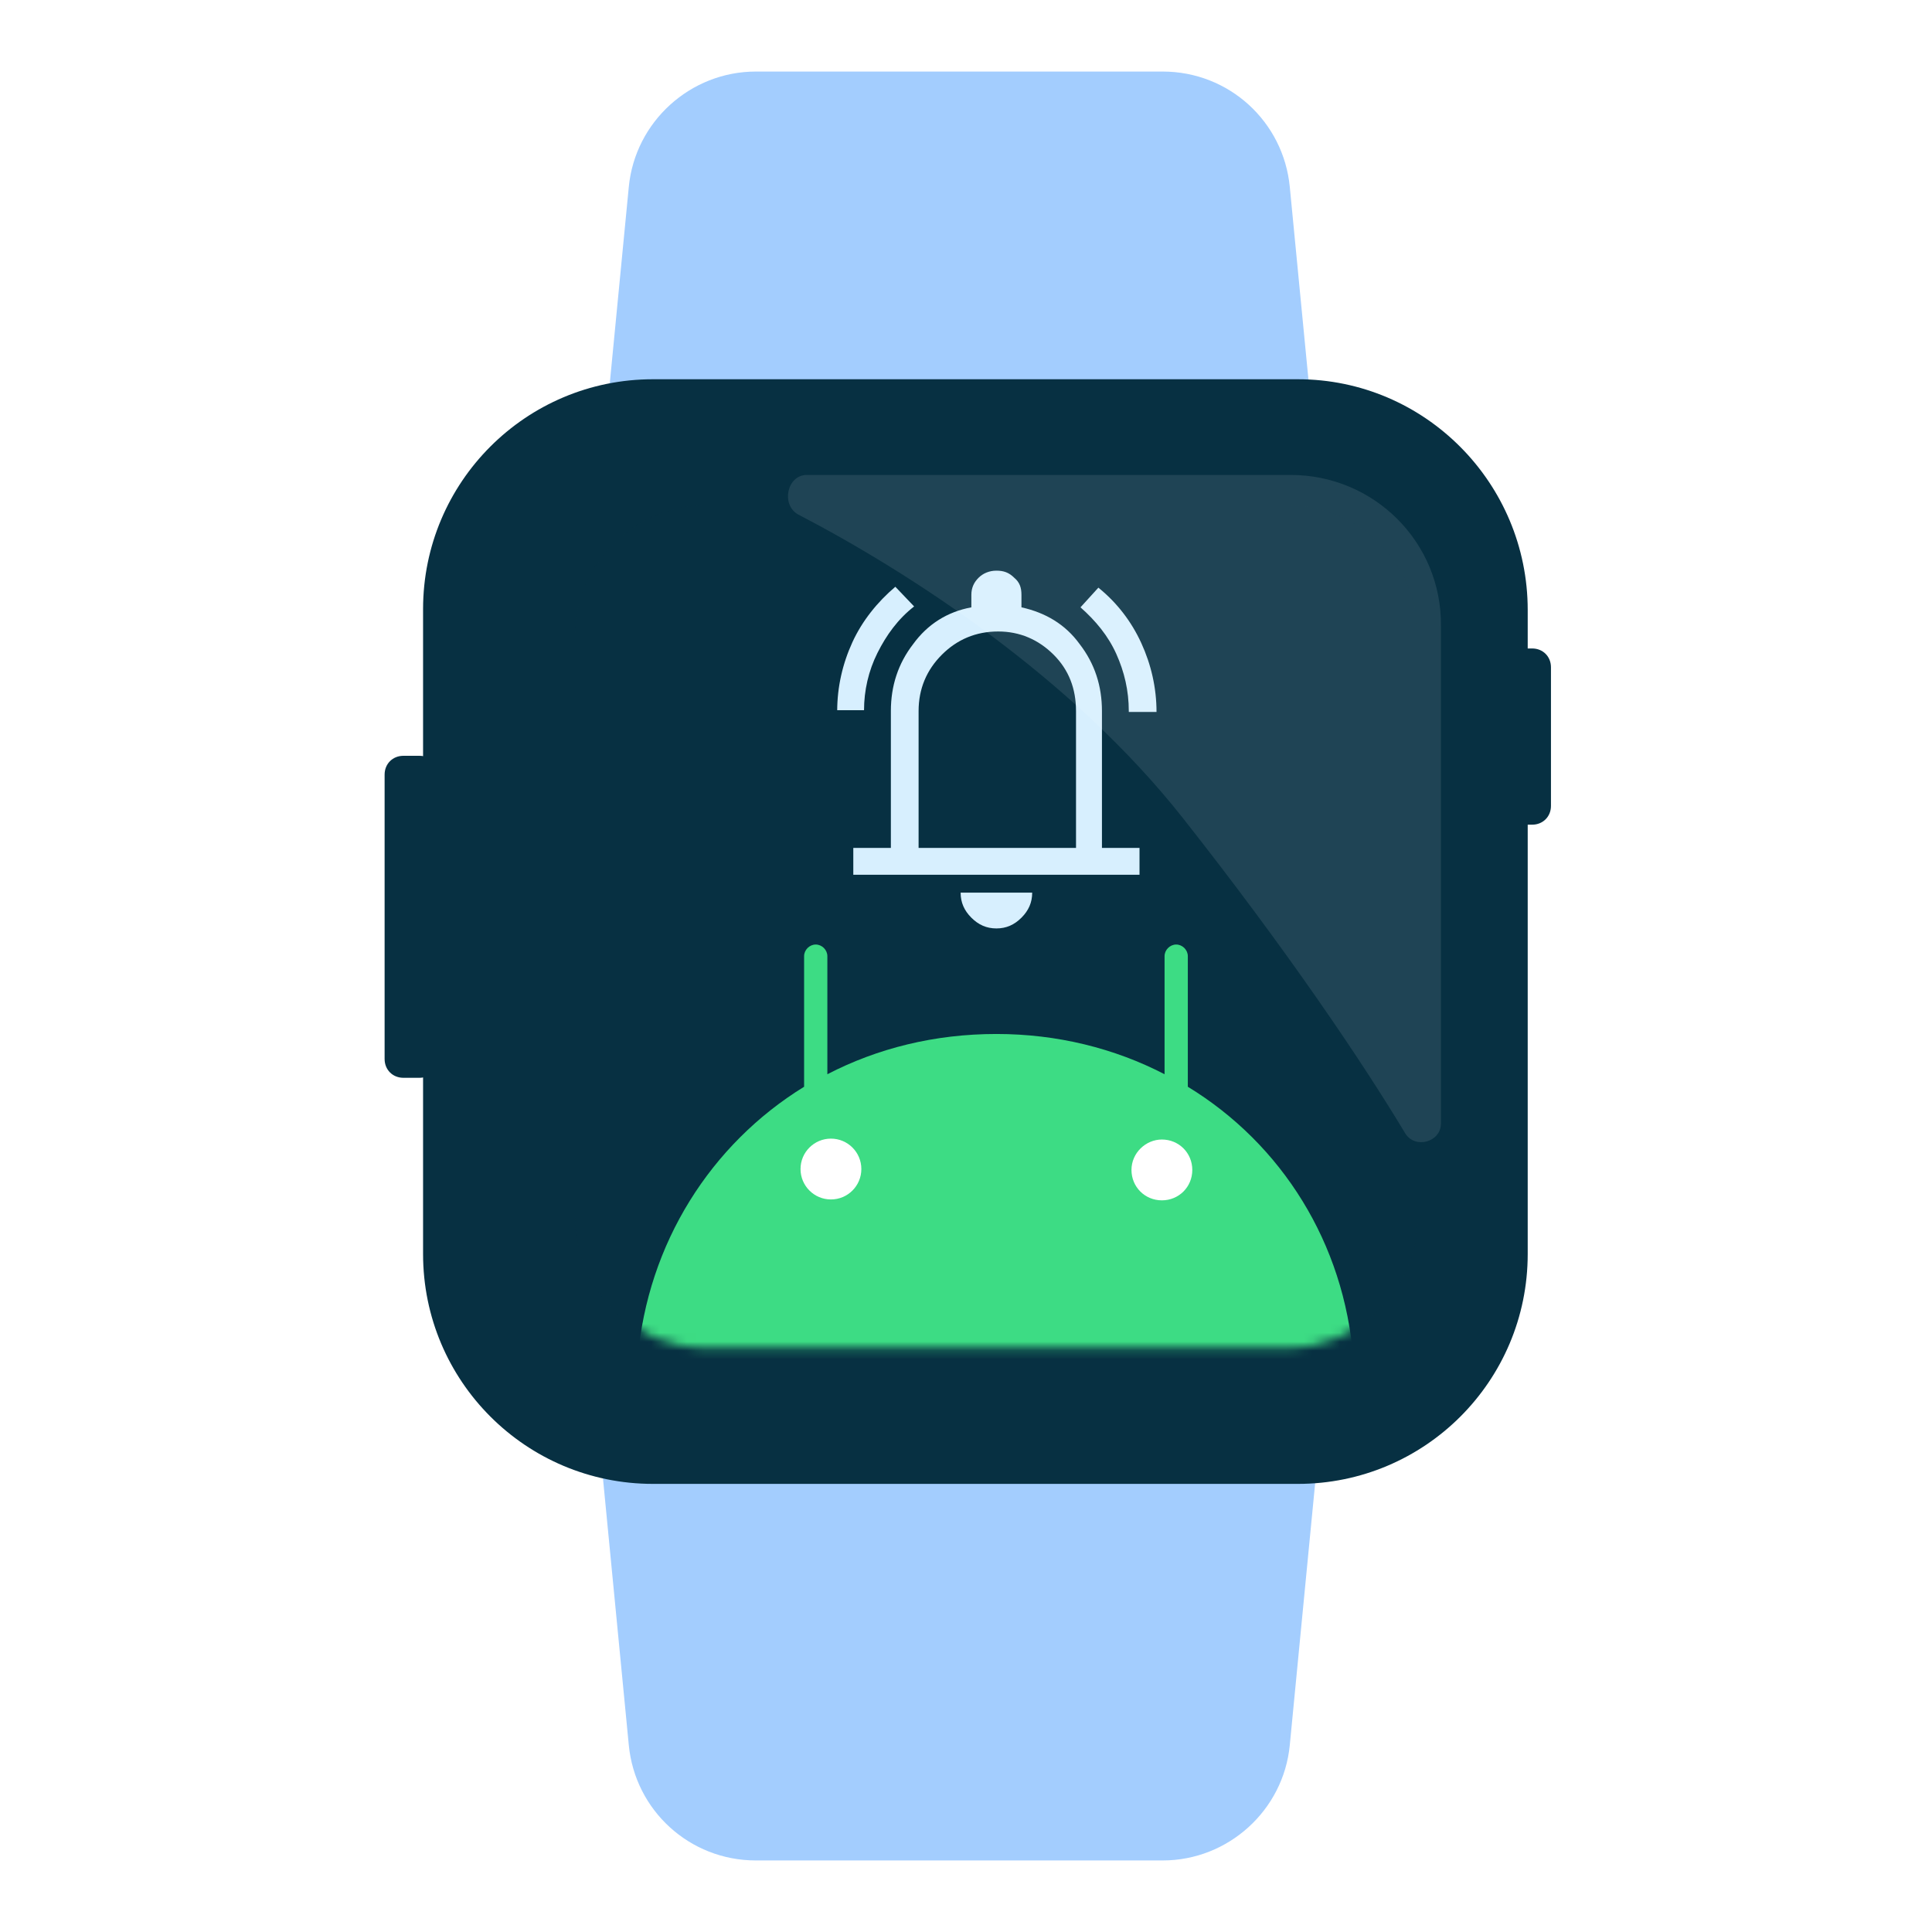
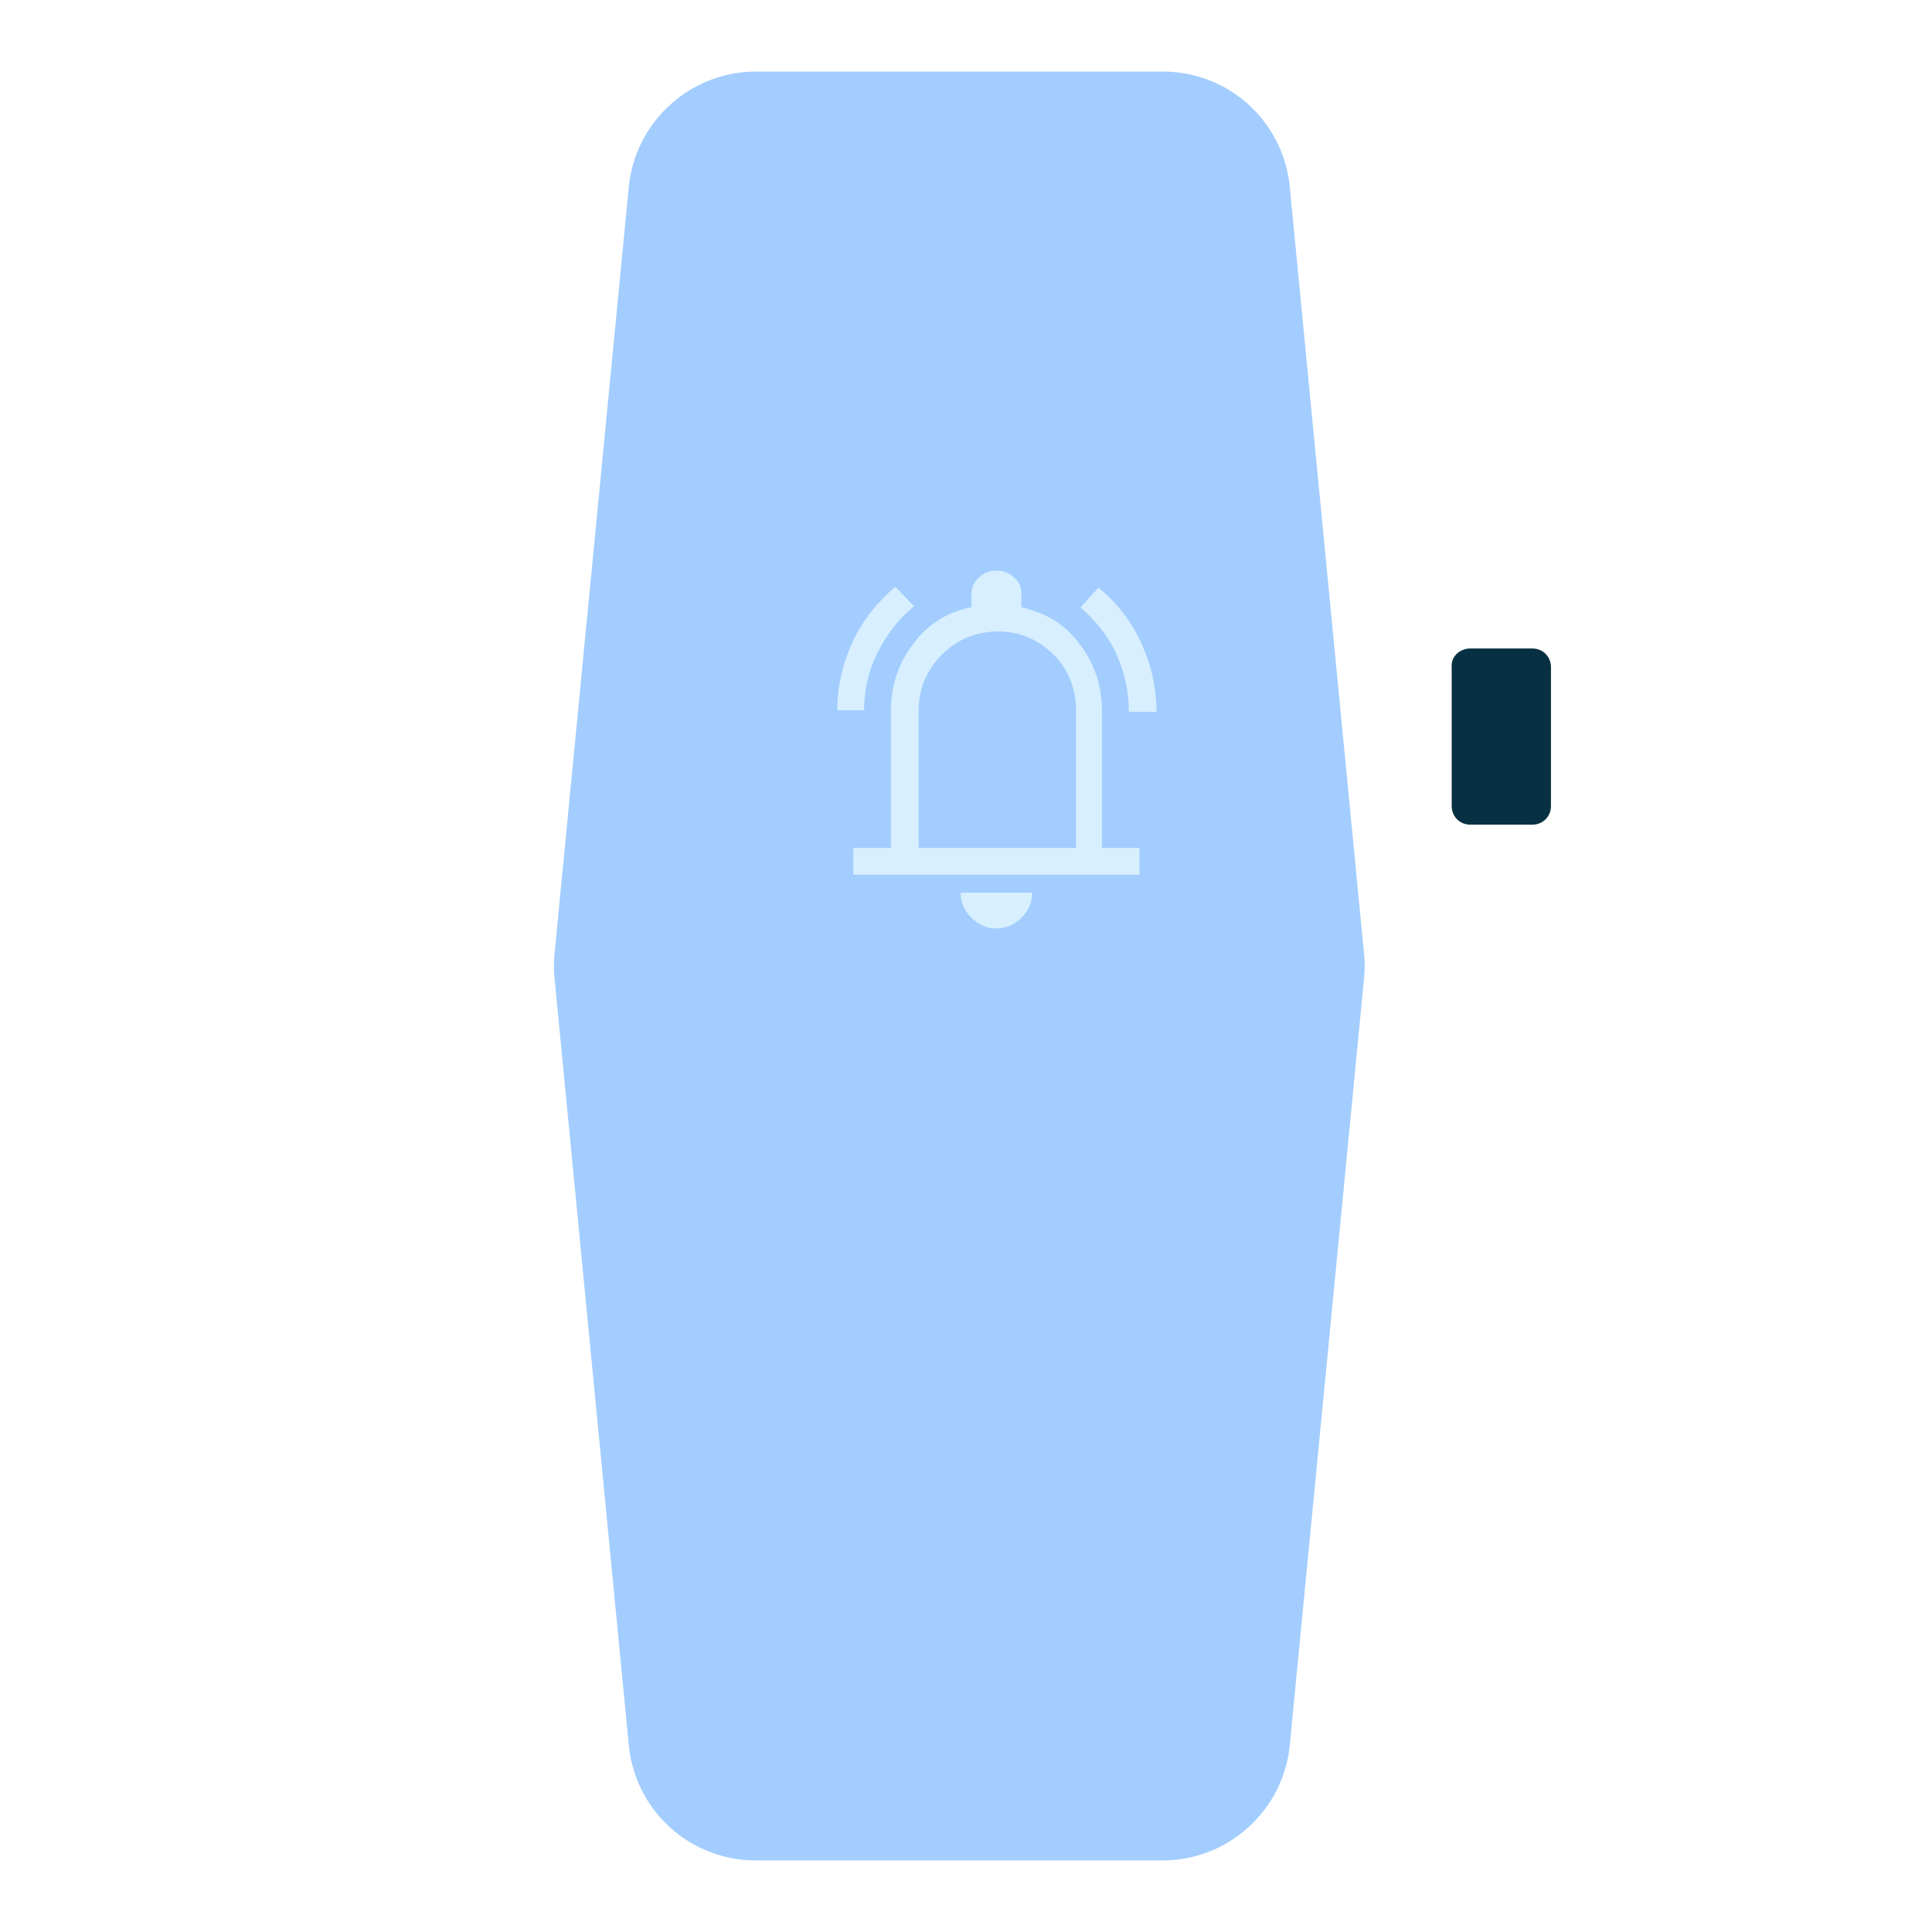
<svg xmlns="http://www.w3.org/2000/svg" version="1.1" id="Layer_1" x="0px" y="0px" viewBox="0 0 216 216" style="enable-background:new 0 0 216 216;" xml:space="preserve">
  <style type="text/css">
	.st0{fill:#A3CDFE;}
	.st1{fill:#073042;}
	.st2{fill:#FFFFFF;filter:url(#Adobe_OpacityMaskFilter);}
	.st3{mask:url(#mask0_657_1021_00000063620155710261461320000005781888103828310674_);}
	.st4{fill:#3DDC84;}
	.st5{fill:#FFFFFF;}
	.st6{fill:#D7EFFE;}
	.st7{opacity:0.1;fill:#FFFFFF;enable-background:new    ;}
</style>
  <path class="st0" d="M70.3,20.9C71,13.6,77.2,8,84.5,8H130c7.4,0,13.5,5.6,14.2,12.9l8.3,85.7c0.1,0.9,0.1,1.8,0,2.8l-8.3,85.7  c-0.7,7.3-6.9,12.9-14.2,12.9H84.5c-7.4,0-13.5-5.6-14.2-12.9L62,109.4c-0.1-0.9-0.1-1.8,0-2.8L70.3,20.9z" />
  <path class="st1" d="M164.4,72.5h6.9c1.2,0,2.1,0.9,2.1,2.1v15.5c0,1.2-0.9,2.1-2.1,2.1h-6.9c-1.2,0-2.1-0.9-2.1-2.1V74.6  C162.2,73.4,163.2,72.5,164.4,72.5z" />
-   <path class="st1" d="M45.1,84.5h1.8c1.2,0,2.1,0.9,2.1,2.1v31.8c0,1.2-0.9,2.1-2.1,2.1h-1.8c-1.2,0-2.1-0.9-2.1-2.1V86.6  C43,85.4,43.9,84.5,45.1,84.5z" />
-   <path class="st1" d="M145.1,42.4H73c-14.2,0-25.7,11.5-25.7,25.7v72.1c0,14.2,11.5,25.7,25.7,25.7h72.1c14.2,0,25.7-11.5,25.7-25.7  V68.2C170.8,54,159.3,42.4,145.1,42.4z" />
  <g>
    <defs>
      <filter id="Adobe_OpacityMaskFilter" filterUnits="userSpaceOnUse" x="64.3" y="56.5" width="94.1" height="95.4">
        <feColorMatrix type="matrix" values="1 0 0 0 0  0 1 0 0 0  0 0 1 0 0  0 0 0 1 0" />
      </filter>
    </defs>
    <mask maskUnits="userSpaceOnUse" x="64.3" y="56.5" width="94.1" height="95.4" id="mask0_657_1021_00000063620155710261461320000005781888103828310674_">
-       <path class="st2" d="M143.9,56.5h-65c-8,0-14.6,6.5-14.6,14.6v65c0,8,6.5,14.6,14.6,14.6h65c8,0,14.6-6.5,14.6-14.6v-65    C158.5,63,152,56.5,143.9,56.5z" />
-     </mask>
+       </mask>
    <g class="st3">
      <path class="st1" d="M143.9,56.5h-65c-8,0-14.6,6.5-14.6,14.6v65c0,8,6.5,14.6,14.6,14.6h65c8,0,14.6-6.5,14.6-14.6v-65    C158.5,63,152,56.5,143.9,56.5z" />
      <g>
        <path class="st4" d="M132.8,121.5l0-14.6c0-0.7-0.6-1.3-1.3-1.3c-0.7,0-1.3,0.6-1.3,1.3l0,13.2c-5.6-2.9-12-4.5-18.8-4.5     c-6.9,0-13.3,1.6-18.9,4.5l0-13.2c0-0.7-0.6-1.3-1.3-1.3c-0.7,0-1.3,0.6-1.3,1.3l0,14.6c-10.4,6.4-17.5,17.5-18.6,30.4h80     C150.3,139,143.3,127.9,132.8,121.5z" />
        <circle class="st5" cx="92.9" cy="130.7" r="3.4" />
-         <path class="st5" d="M129.9,127.4c-1.8,0-3.4,1.5-3.4,3.4s1.5,3.4,3.4,3.4s3.4-1.5,3.4-3.4S131.8,127.4,129.9,127.4z" />
      </g>
    </g>
    <path class="st6" d="M93.6,79.5c0-2.7,0.6-5.3,1.7-7.7c1.1-2.4,2.8-4.5,4.8-6.2l2.1,2.2c-1.8,1.4-3.1,3.2-4.1,5.2   c-1,2-1.5,4.2-1.5,6.4H93.6z M126.2,79.5c0-2.3-0.5-4.4-1.4-6.4c-0.9-2-2.3-3.7-4-5.2l2-2.2c2.1,1.7,3.7,3.8,4.8,6.2s1.7,5,1.7,7.7   H126.2z M95.4,97.8v-3h4.2V79.5c0-2.8,0.8-5.3,2.5-7.5c1.6-2.2,3.8-3.6,6.5-4.1v-1.4c0-0.8,0.3-1.4,0.8-1.9c0.5-0.5,1.2-0.8,2-0.8   s1.4,0.2,2,0.8c0.6,0.5,0.8,1.1,0.8,1.9v1.4c2.7,0.6,4.9,1.9,6.5,4.1c1.7,2.2,2.5,4.7,2.5,7.5v15.3h4.2v3H95.4z M111.4,103.8   c-1.1,0-2-0.4-2.8-1.2c-0.8-0.8-1.2-1.7-1.2-2.8h8c0,1.1-0.4,2-1.2,2.8C113.4,103.4,112.5,103.8,111.4,103.8z M102.6,94.8h17.7   V79.5c0-2.5-0.8-4.6-2.5-6.3c-1.7-1.7-3.8-2.6-6.2-2.6c-2.5,0-4.6,0.9-6.3,2.6s-2.6,3.8-2.6,6.3V94.8z" />
  </g>
-   <path class="st7" d="M144.3,53.1H90.2c-2.2,0-2.9,3.3-1,4.4c12.5,6.5,30.6,18.2,43,33.9c11.6,14.7,20.1,27.3,24.9,35.3  c1.1,1.8,4,1,4-1.1V70C161.2,60.6,153.6,53.1,144.3,53.1z" />
</svg>